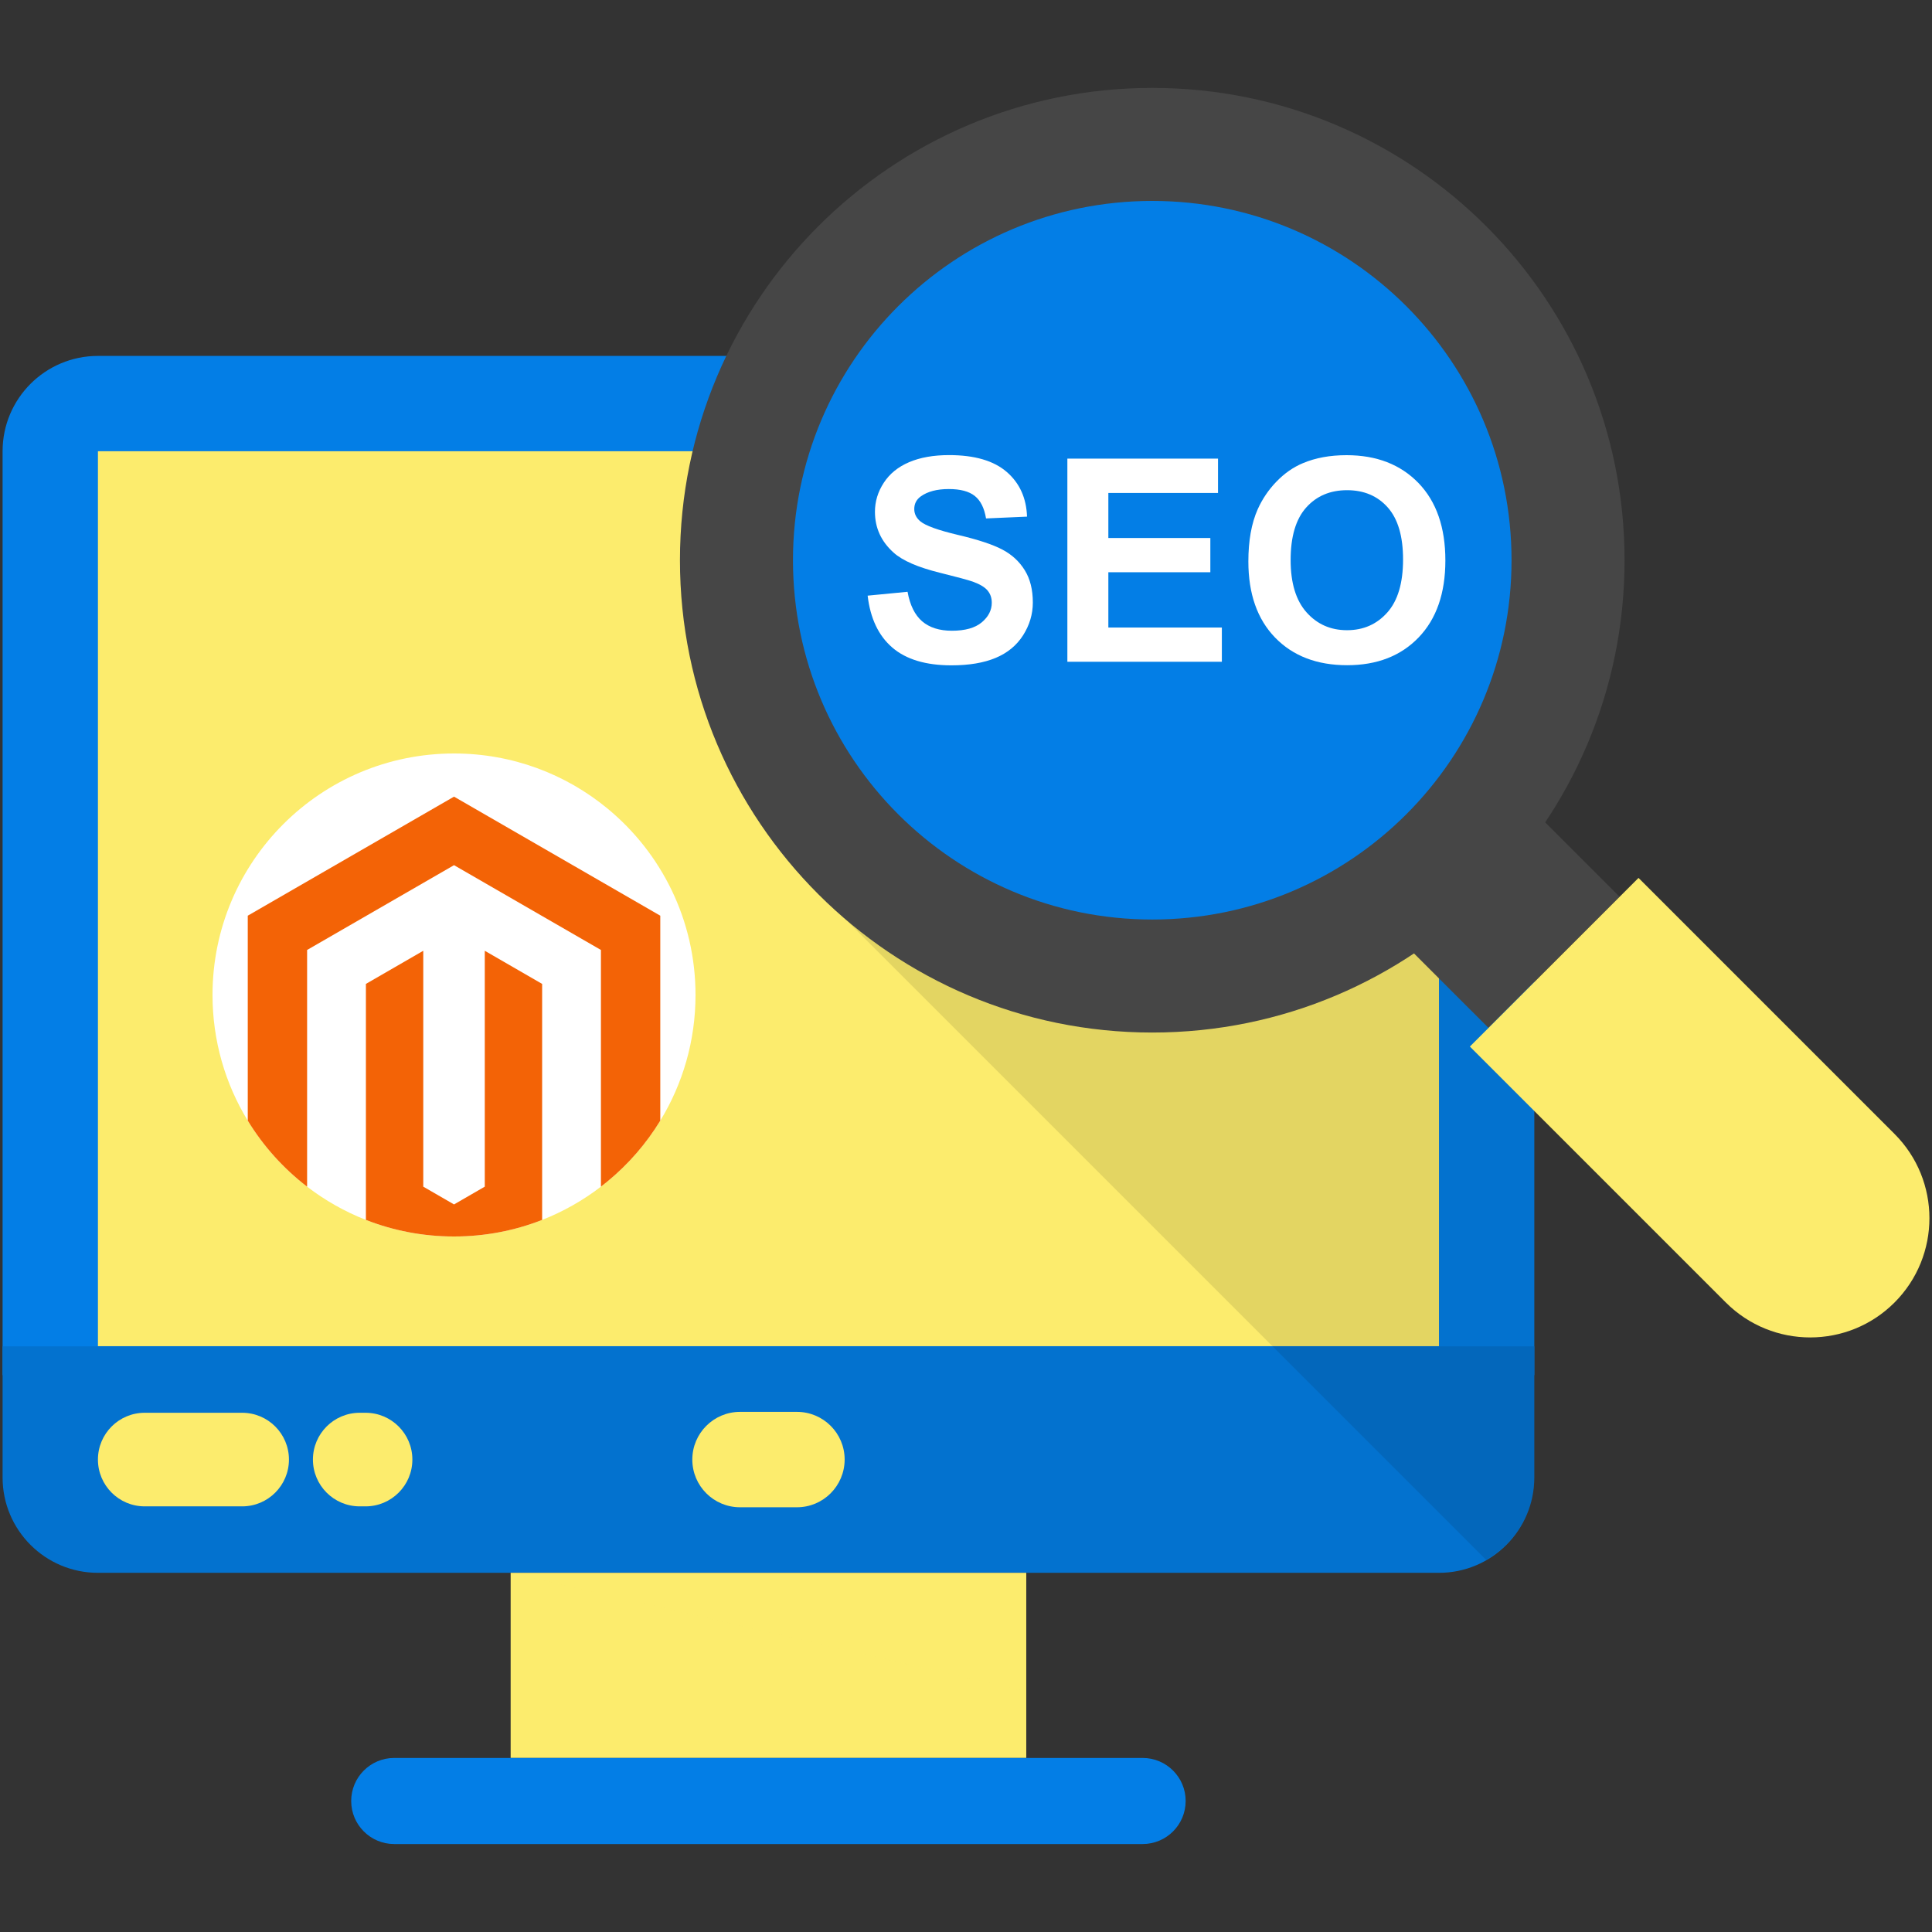
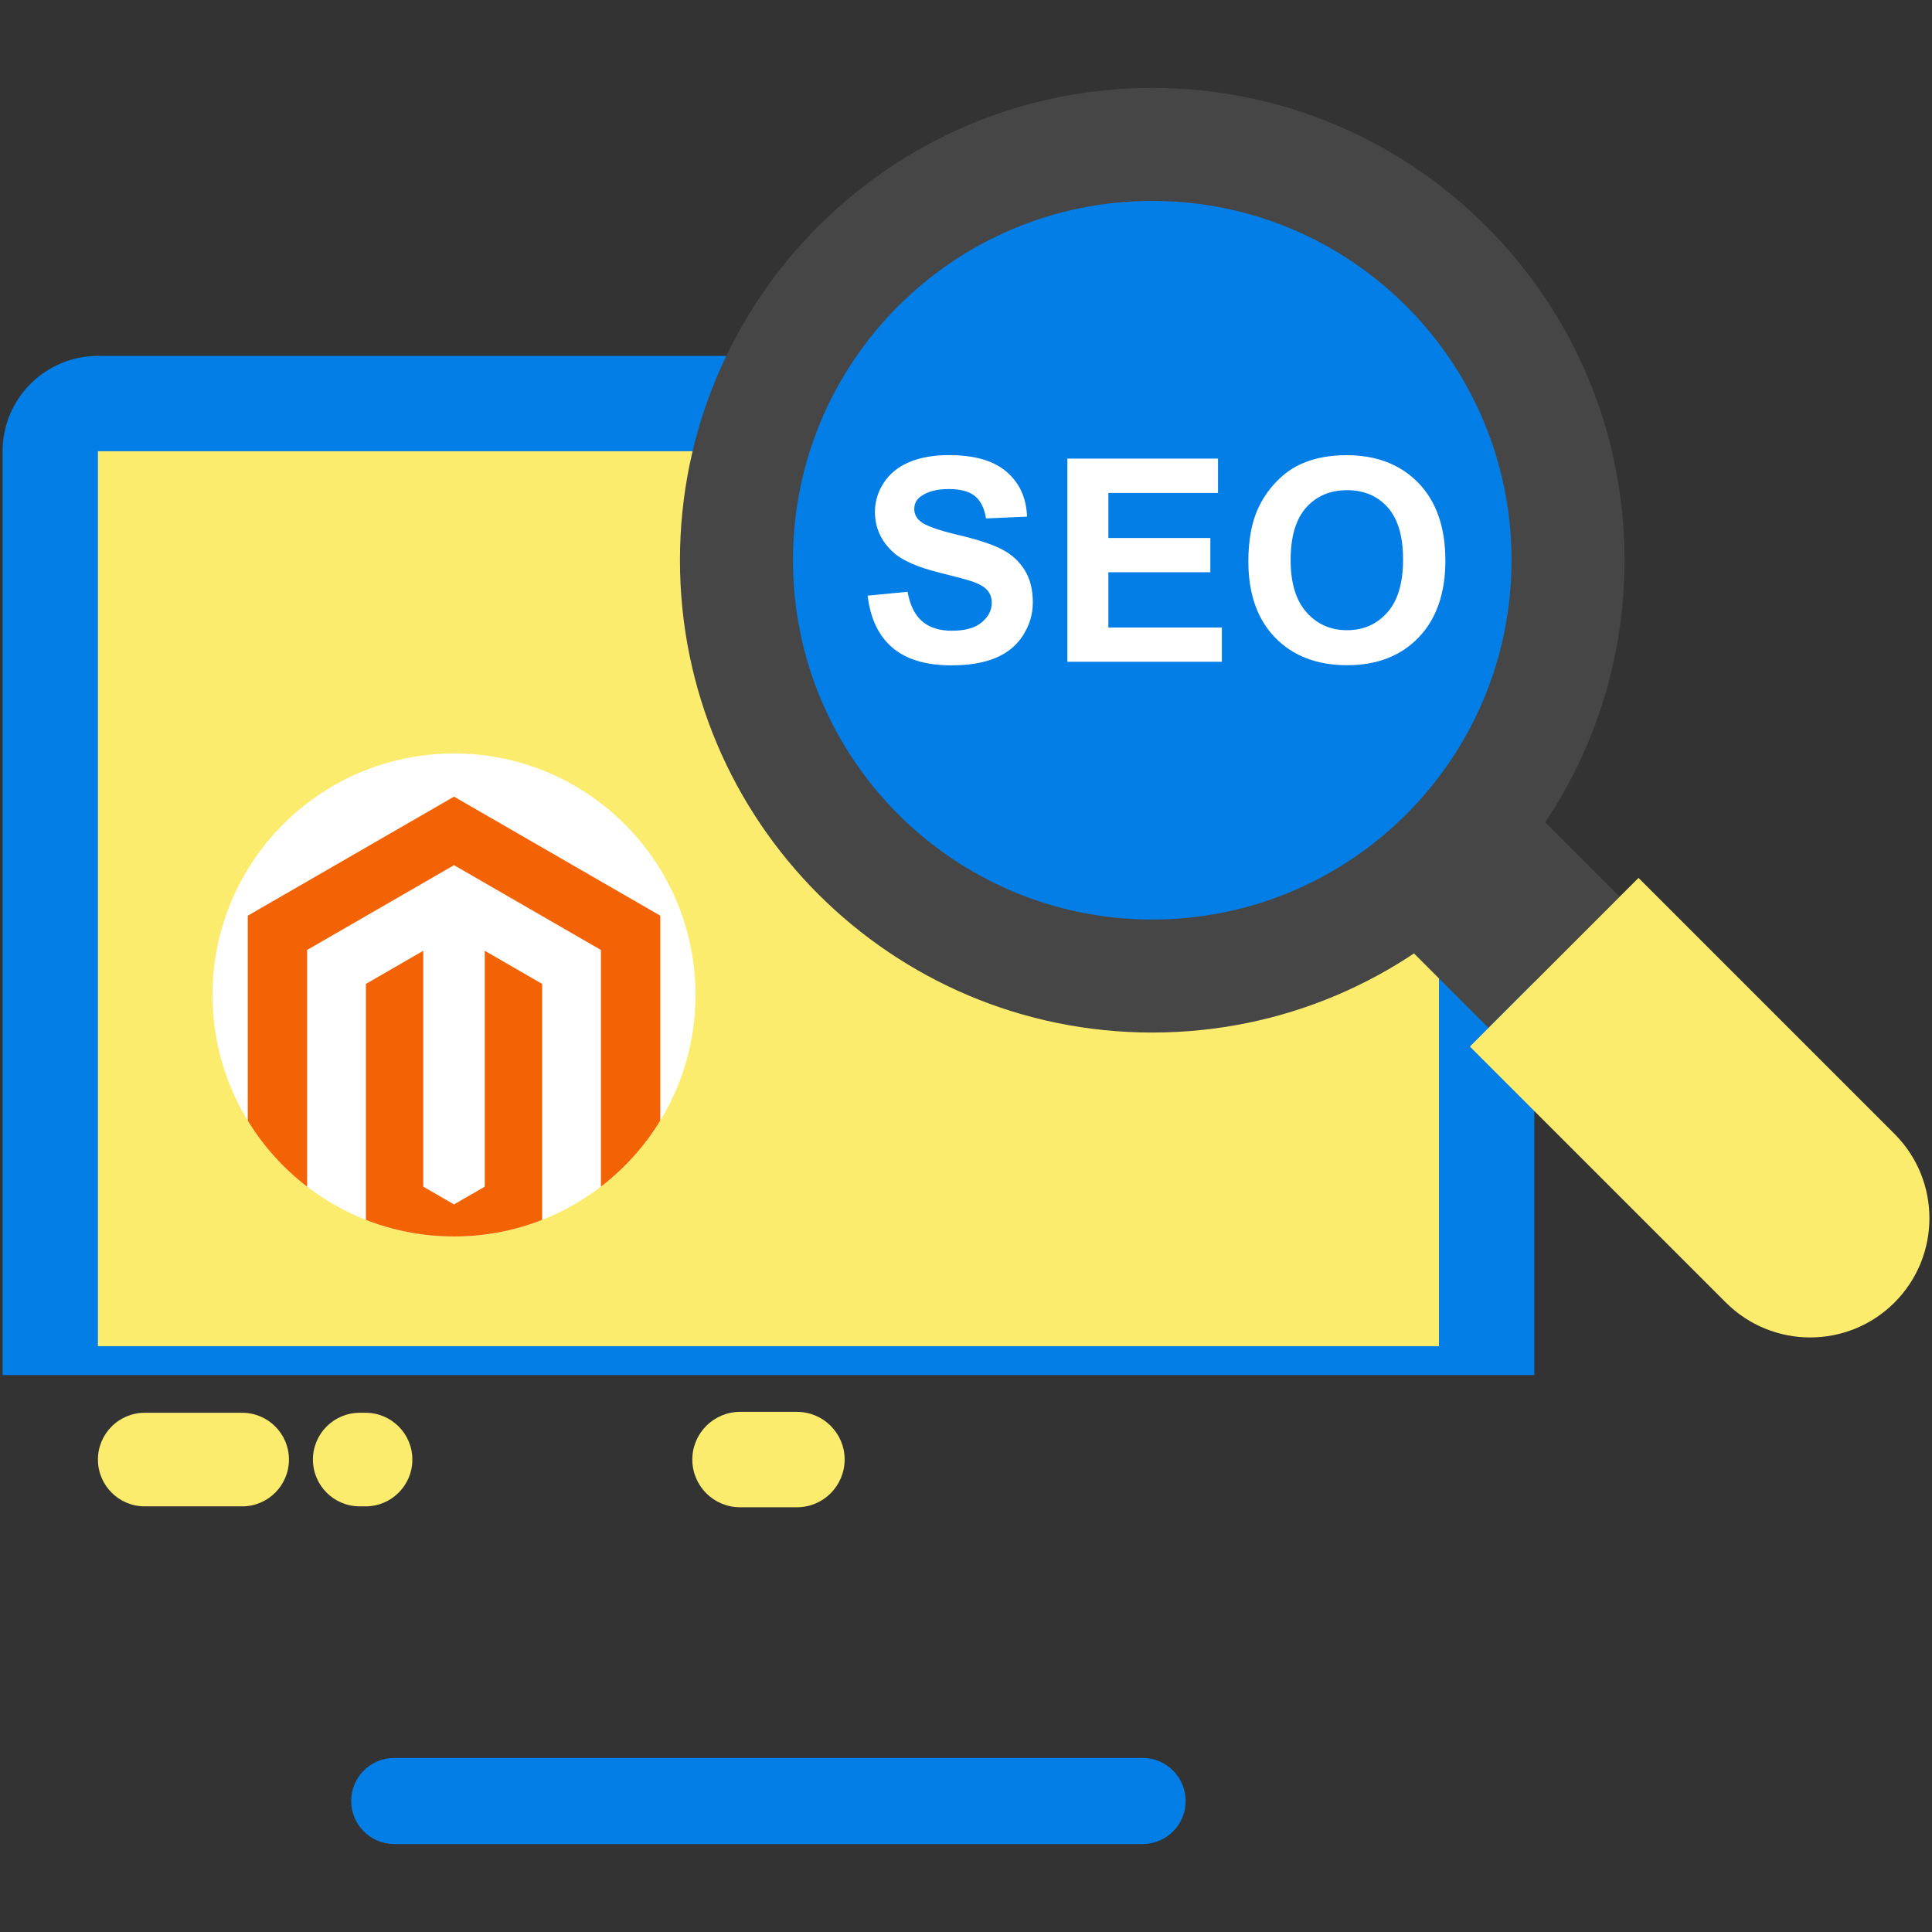
<svg xmlns="http://www.w3.org/2000/svg" width="100" height="100" viewBox="0 0 100 100" fill="none">
  <rect x="0" y="0" width="100" height="100" fill="#333333" stroke="none" />
  <path d="M79.415 71.172V23.356C79.415 20.631 77.206 18.422 74.481 18.422H5.069C2.344 18.422 0.134 20.631 0.134 23.356V71.172H79.415Z" fill="#037EE6" />
  <path d="M5.069 23.356H74.481V69.678H5.069V23.356Z" fill="#FCEC6D" />
-   <path d="M0.134 69.688V76.475C0.134 79.2 2.344 81.409 5.069 81.409H74.481C77.206 81.409 79.415 79.2 79.415 76.475V69.688H0.134Z" fill="#0372CF" />
-   <path d="M26.431 81.409H53.119V90.991H26.431V81.409Z" fill="#FCEC6D" />
+   <path d="M26.431 81.409V90.991H26.431V81.409Z" fill="#FCEC6D" />
  <path d="M59.141 90.991H20.406C19.175 90.991 18.178 91.988 18.178 93.219C18.178 94.45 19.175 95.447 20.406 95.447H59.141C60.372 95.447 61.369 94.45 61.369 93.219C61.372 91.991 60.372 90.991 59.141 90.991Z" fill="#037EE6" />
  <path d="M41.25 78.016H38.303C36.941 78.016 35.834 76.912 35.834 75.547C35.834 74.184 36.941 73.078 38.303 73.078H41.25C42.612 73.078 43.719 74.181 43.719 75.547C43.715 76.912 42.612 78.016 41.25 78.016Z" fill="#FCEC6D" />
  <g opacity="0.07">
-     <path d="M26.431 81.409L53.119 87.559V81.409H26.431Z" fill="#FCEC6D" />
-   </g>
+     </g>
  <path d="M12.534 73.125H7.49C6.153 73.125 5.069 74.209 5.069 75.547C5.069 76.884 6.153 77.969 7.49 77.969H12.534C13.872 77.969 14.956 76.884 14.956 75.547C14.956 74.209 13.872 73.125 12.534 73.125Z" fill="#FCEC6D" />
  <path d="M18.922 73.125H18.619C17.281 73.125 16.197 74.209 16.197 75.547C16.197 76.884 17.281 77.969 18.619 77.969H18.922C20.259 77.969 21.344 76.884 21.344 75.547C21.344 74.209 20.259 73.125 18.922 73.125Z" fill="#FCEC6D" />
  <g opacity="0.1">
-     <path d="M79.416 76.475V71.175V69.687V29.169L51.359 37.062L43.716 47.531L76.922 80.737C78.406 79.888 79.416 78.306 79.416 76.475Z" fill="#010101" />
-   </g>
+     </g>
  <path d="M65.779 41.94L72.565 35.154L83.826 46.414L77.04 53.2L65.779 41.94Z" fill="#464646" />
  <path d="M98.059 67.419C95.65 69.828 91.744 69.828 89.331 67.419L76.081 54.169L84.809 45.441L98.059 58.691C100.469 61.1 100.469 65.006 98.059 67.419Z" fill="#FCEC6D" />
  <path d="M59.641 53.444C73.142 53.444 84.087 42.499 84.087 28.997C84.087 15.495 73.142 4.55 59.641 4.55C46.139 4.55 35.194 15.495 35.194 28.997C35.194 42.499 46.139 53.444 59.641 53.444Z" fill="#464646" />
  <path d="M59.641 47.594C69.911 47.594 78.237 39.268 78.237 28.997C78.237 18.726 69.911 10.4 59.641 10.4C49.37 10.4 41.044 18.726 41.044 28.997C41.044 39.268 49.37 47.594 59.641 47.594Z" fill="#037EE6" />
  <path d="M44.909 30.831L46.975 30.631C47.1 31.325 47.353 31.834 47.731 32.16C48.112 32.484 48.625 32.647 49.269 32.647C49.953 32.647 50.469 32.503 50.815 32.213C51.162 31.922 51.334 31.584 51.334 31.197C51.334 30.947 51.262 30.738 51.115 30.563C50.969 30.388 50.715 30.238 50.353 30.106C50.103 30.019 49.537 29.866 48.653 29.647C47.515 29.366 46.715 29.019 46.256 28.606C45.609 28.028 45.287 27.322 45.287 26.491C45.287 25.956 45.44 25.453 45.744 24.988C46.047 24.522 46.484 24.166 47.056 23.922C47.628 23.678 48.319 23.556 49.125 23.556C50.444 23.556 51.437 23.847 52.106 24.425C52.775 25.003 53.125 25.775 53.159 26.741L51.037 26.834C50.947 26.294 50.753 25.906 50.453 25.669C50.153 25.431 49.706 25.313 49.109 25.313C48.494 25.313 48.009 25.441 47.659 25.694C47.434 25.856 47.322 26.075 47.322 26.347C47.322 26.597 47.428 26.809 47.637 26.985C47.906 27.209 48.556 27.444 49.587 27.688C50.622 27.931 51.384 28.184 51.878 28.444C52.372 28.703 52.759 29.059 53.04 29.513C53.322 29.966 53.459 30.522 53.459 31.188C53.459 31.791 53.29 32.353 52.956 32.881C52.622 33.406 52.147 33.797 51.534 34.053C50.922 34.309 50.159 34.438 49.247 34.438C47.919 34.438 46.897 34.131 46.184 33.516C45.472 32.903 45.047 32.006 44.909 30.831Z" fill="white" />
  <path d="M55.247 34.253V23.738H63.044V25.516H57.368V27.847H62.647V29.619H57.368V32.481H63.243V34.253H55.247Z" fill="white" />
  <path d="M64.615 29.06C64.615 27.988 64.775 27.091 65.097 26.363C65.337 25.828 65.662 25.347 66.075 24.922C66.487 24.497 66.941 24.181 67.434 23.975C68.091 23.697 68.844 23.56 69.7 23.56C71.25 23.56 72.49 24.041 73.419 25C74.347 25.96 74.812 27.297 74.812 29.01C74.812 30.706 74.35 32.035 73.428 32.994C72.506 33.953 71.272 34.431 69.728 34.431C68.165 34.431 66.922 33.953 65.997 33C65.075 32.047 64.615 30.731 64.615 29.06ZM66.803 28.988C66.803 30.178 67.078 31.081 67.628 31.697C68.178 32.313 68.875 32.619 69.722 32.619C70.569 32.619 71.262 32.313 71.806 31.703C72.35 31.094 72.622 30.178 72.622 28.96C72.622 27.753 72.356 26.856 71.828 26.263C71.3 25.669 70.597 25.372 69.722 25.372C68.847 25.372 68.141 25.672 67.606 26.272C67.072 26.872 66.803 27.778 66.803 28.988Z" fill="white" />
  <g clip-path="url(#clip0_21_3625)">
    <path d="M36 51.5C36 53.883 35.333 56.11 34.176 58.005C33.446 59.201 32.52 60.265 31.443 61.151C31.332 61.243 31.218 61.334 31.104 61.421C30.182 62.129 29.16 62.711 28.061 63.142C26.648 63.696 25.11 64 23.5 64C21.89 64 20.352 63.696 18.939 63.142C17.84 62.711 16.818 62.129 15.896 61.422C14.674 60.484 13.63 59.325 12.824 58.005C11.667 56.11 11 53.883 11 51.5C11 44.596 16.596 39 23.5 39C26.517 39 29.284 40.068 31.443 41.849C34.226 44.141 36 47.613 36 51.5Z" fill="white" />
    <path d="M28.061 50.927V63.142C26.648 63.696 25.11 64 23.5 64C21.89 64 20.352 63.696 18.939 63.142V50.927L21.908 49.212V61.421L23.5 62.341L25.092 61.421V49.212L28.061 50.927Z" fill="#F36306" />
    <path d="M34.176 47.396V58.005C33.446 59.201 32.52 60.265 31.443 61.151C31.332 61.243 31.218 61.334 31.104 61.421V49.17L23.5 44.781L15.896 49.17V61.422C14.674 60.484 13.63 59.325 12.824 58.005V47.396L23.5 41.234L34.176 47.396Z" fill="#F36306" />
  </g>
  <defs>
    <clipPath id="clip0_21_3625">
      <rect width="25" height="25" fill="white" transform="translate(11 39)" />
    </clipPath>
  </defs>
</svg>